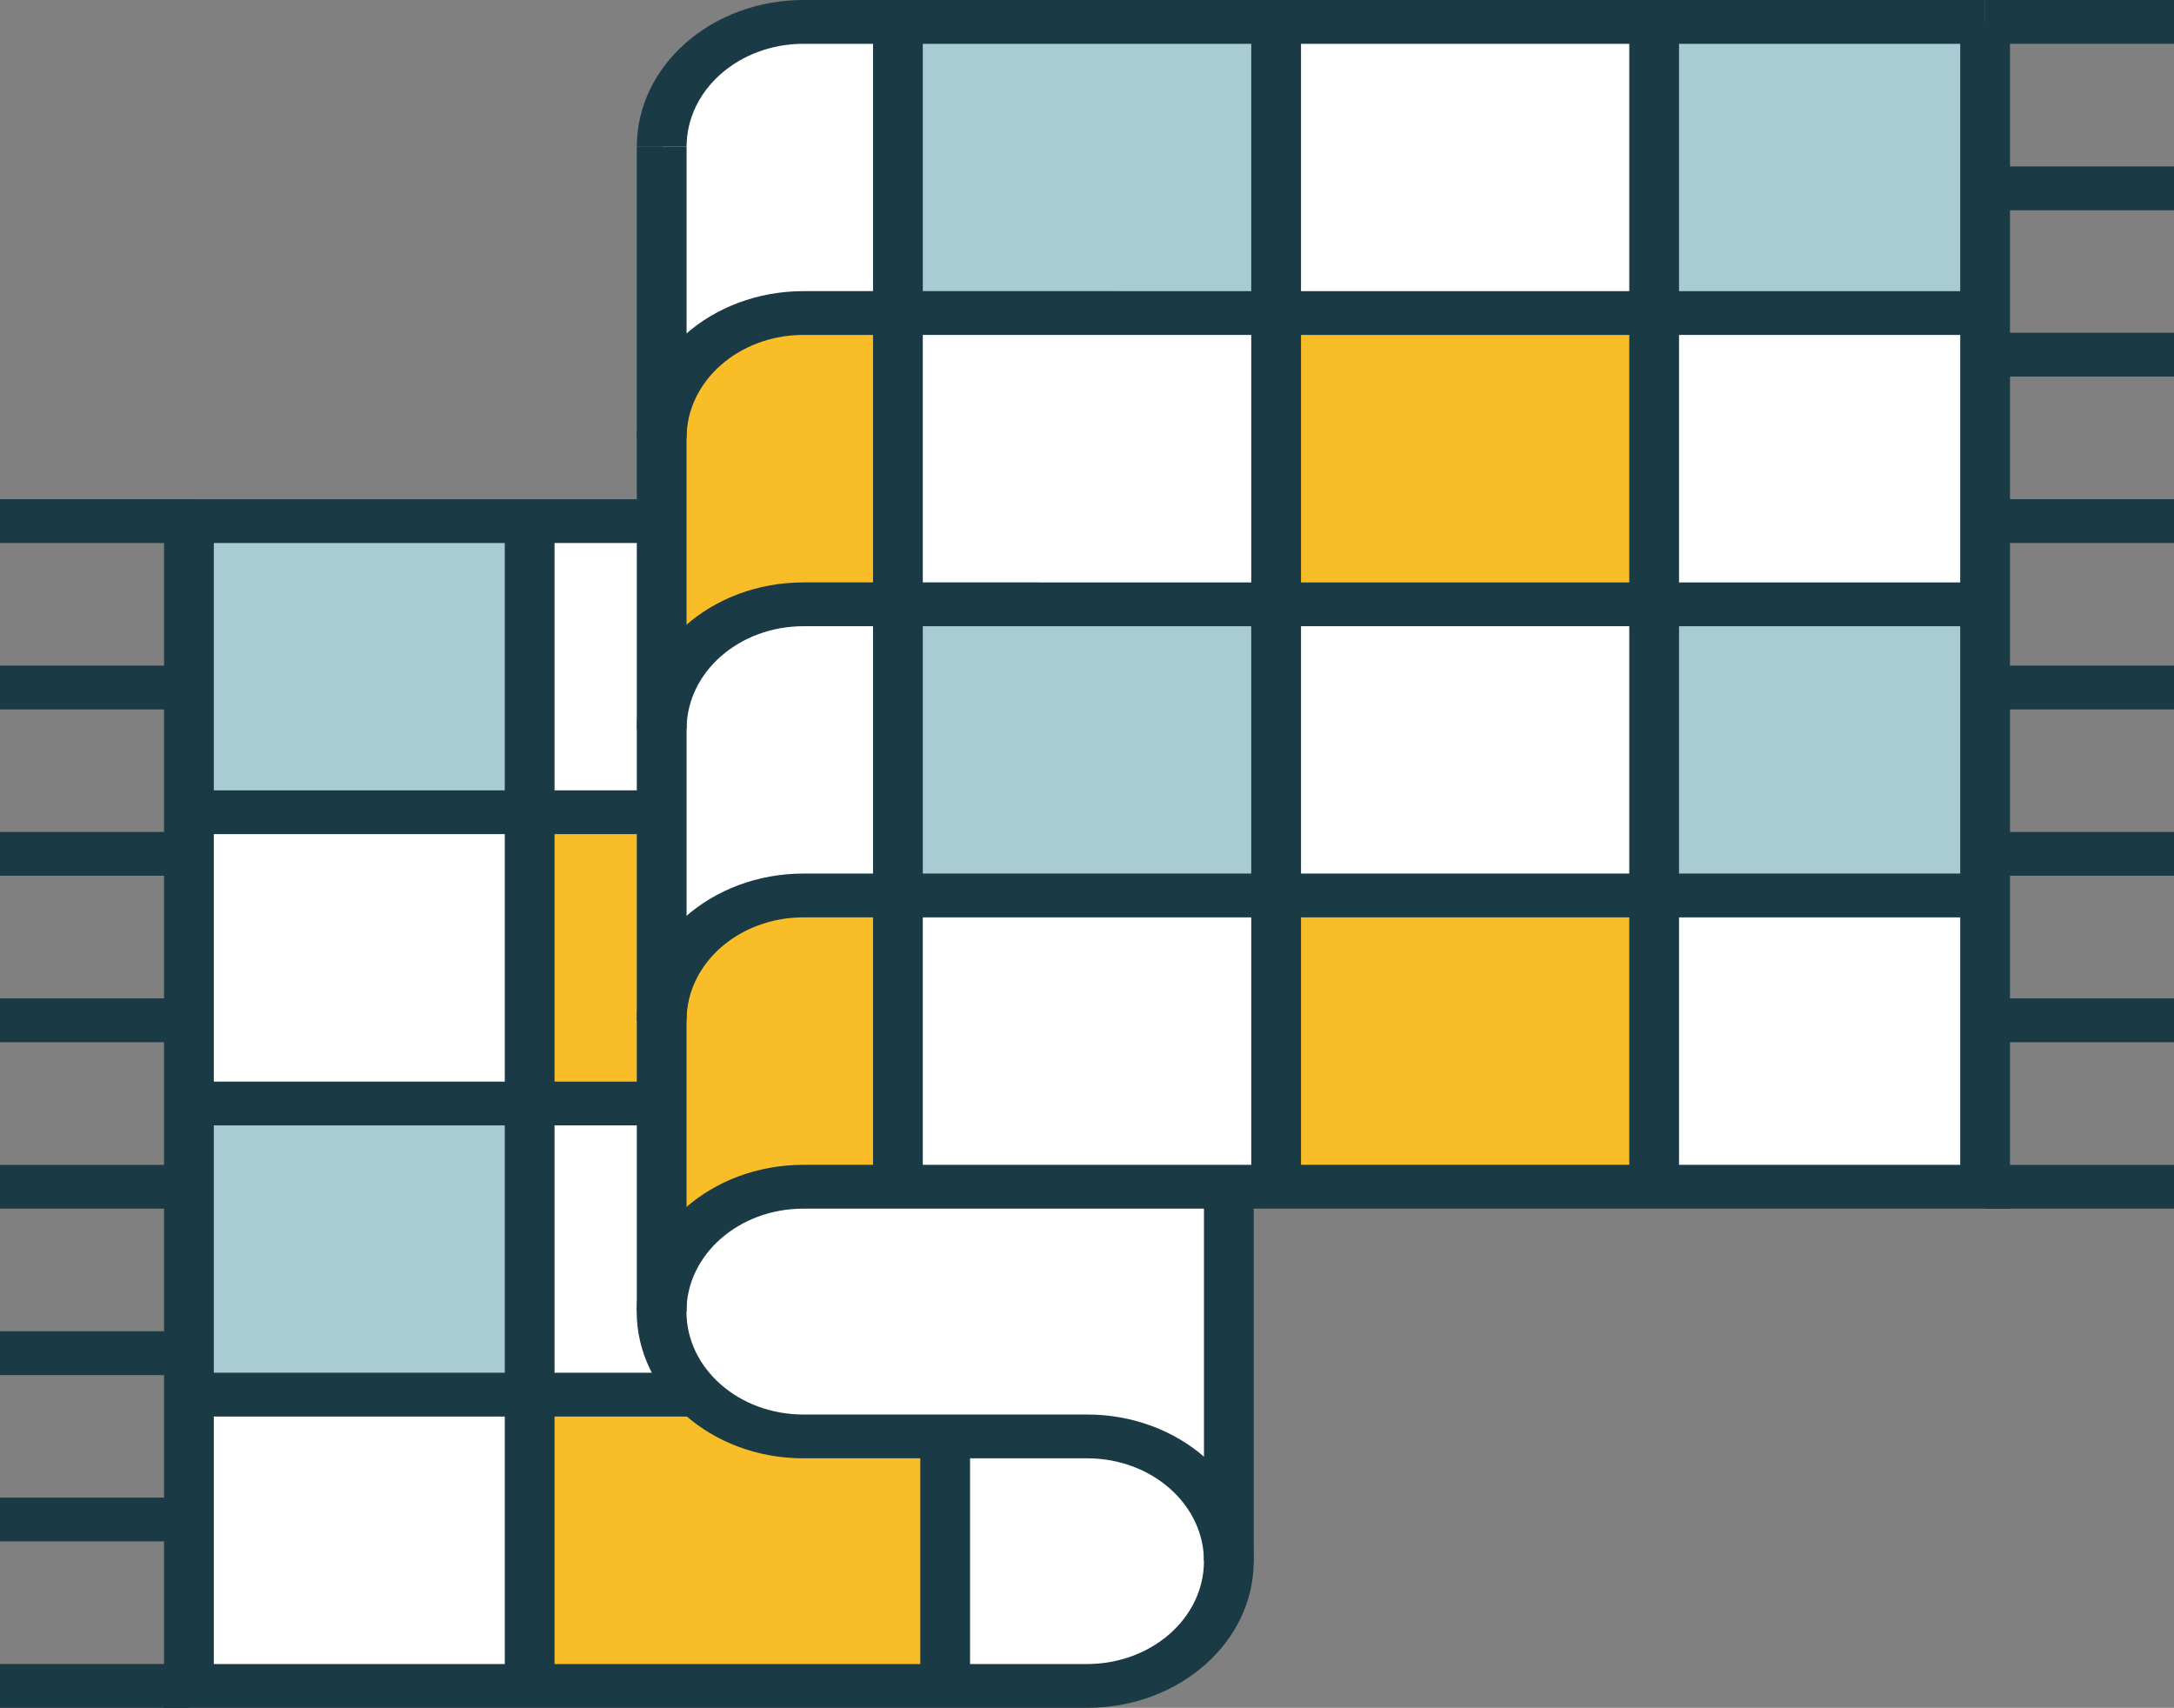
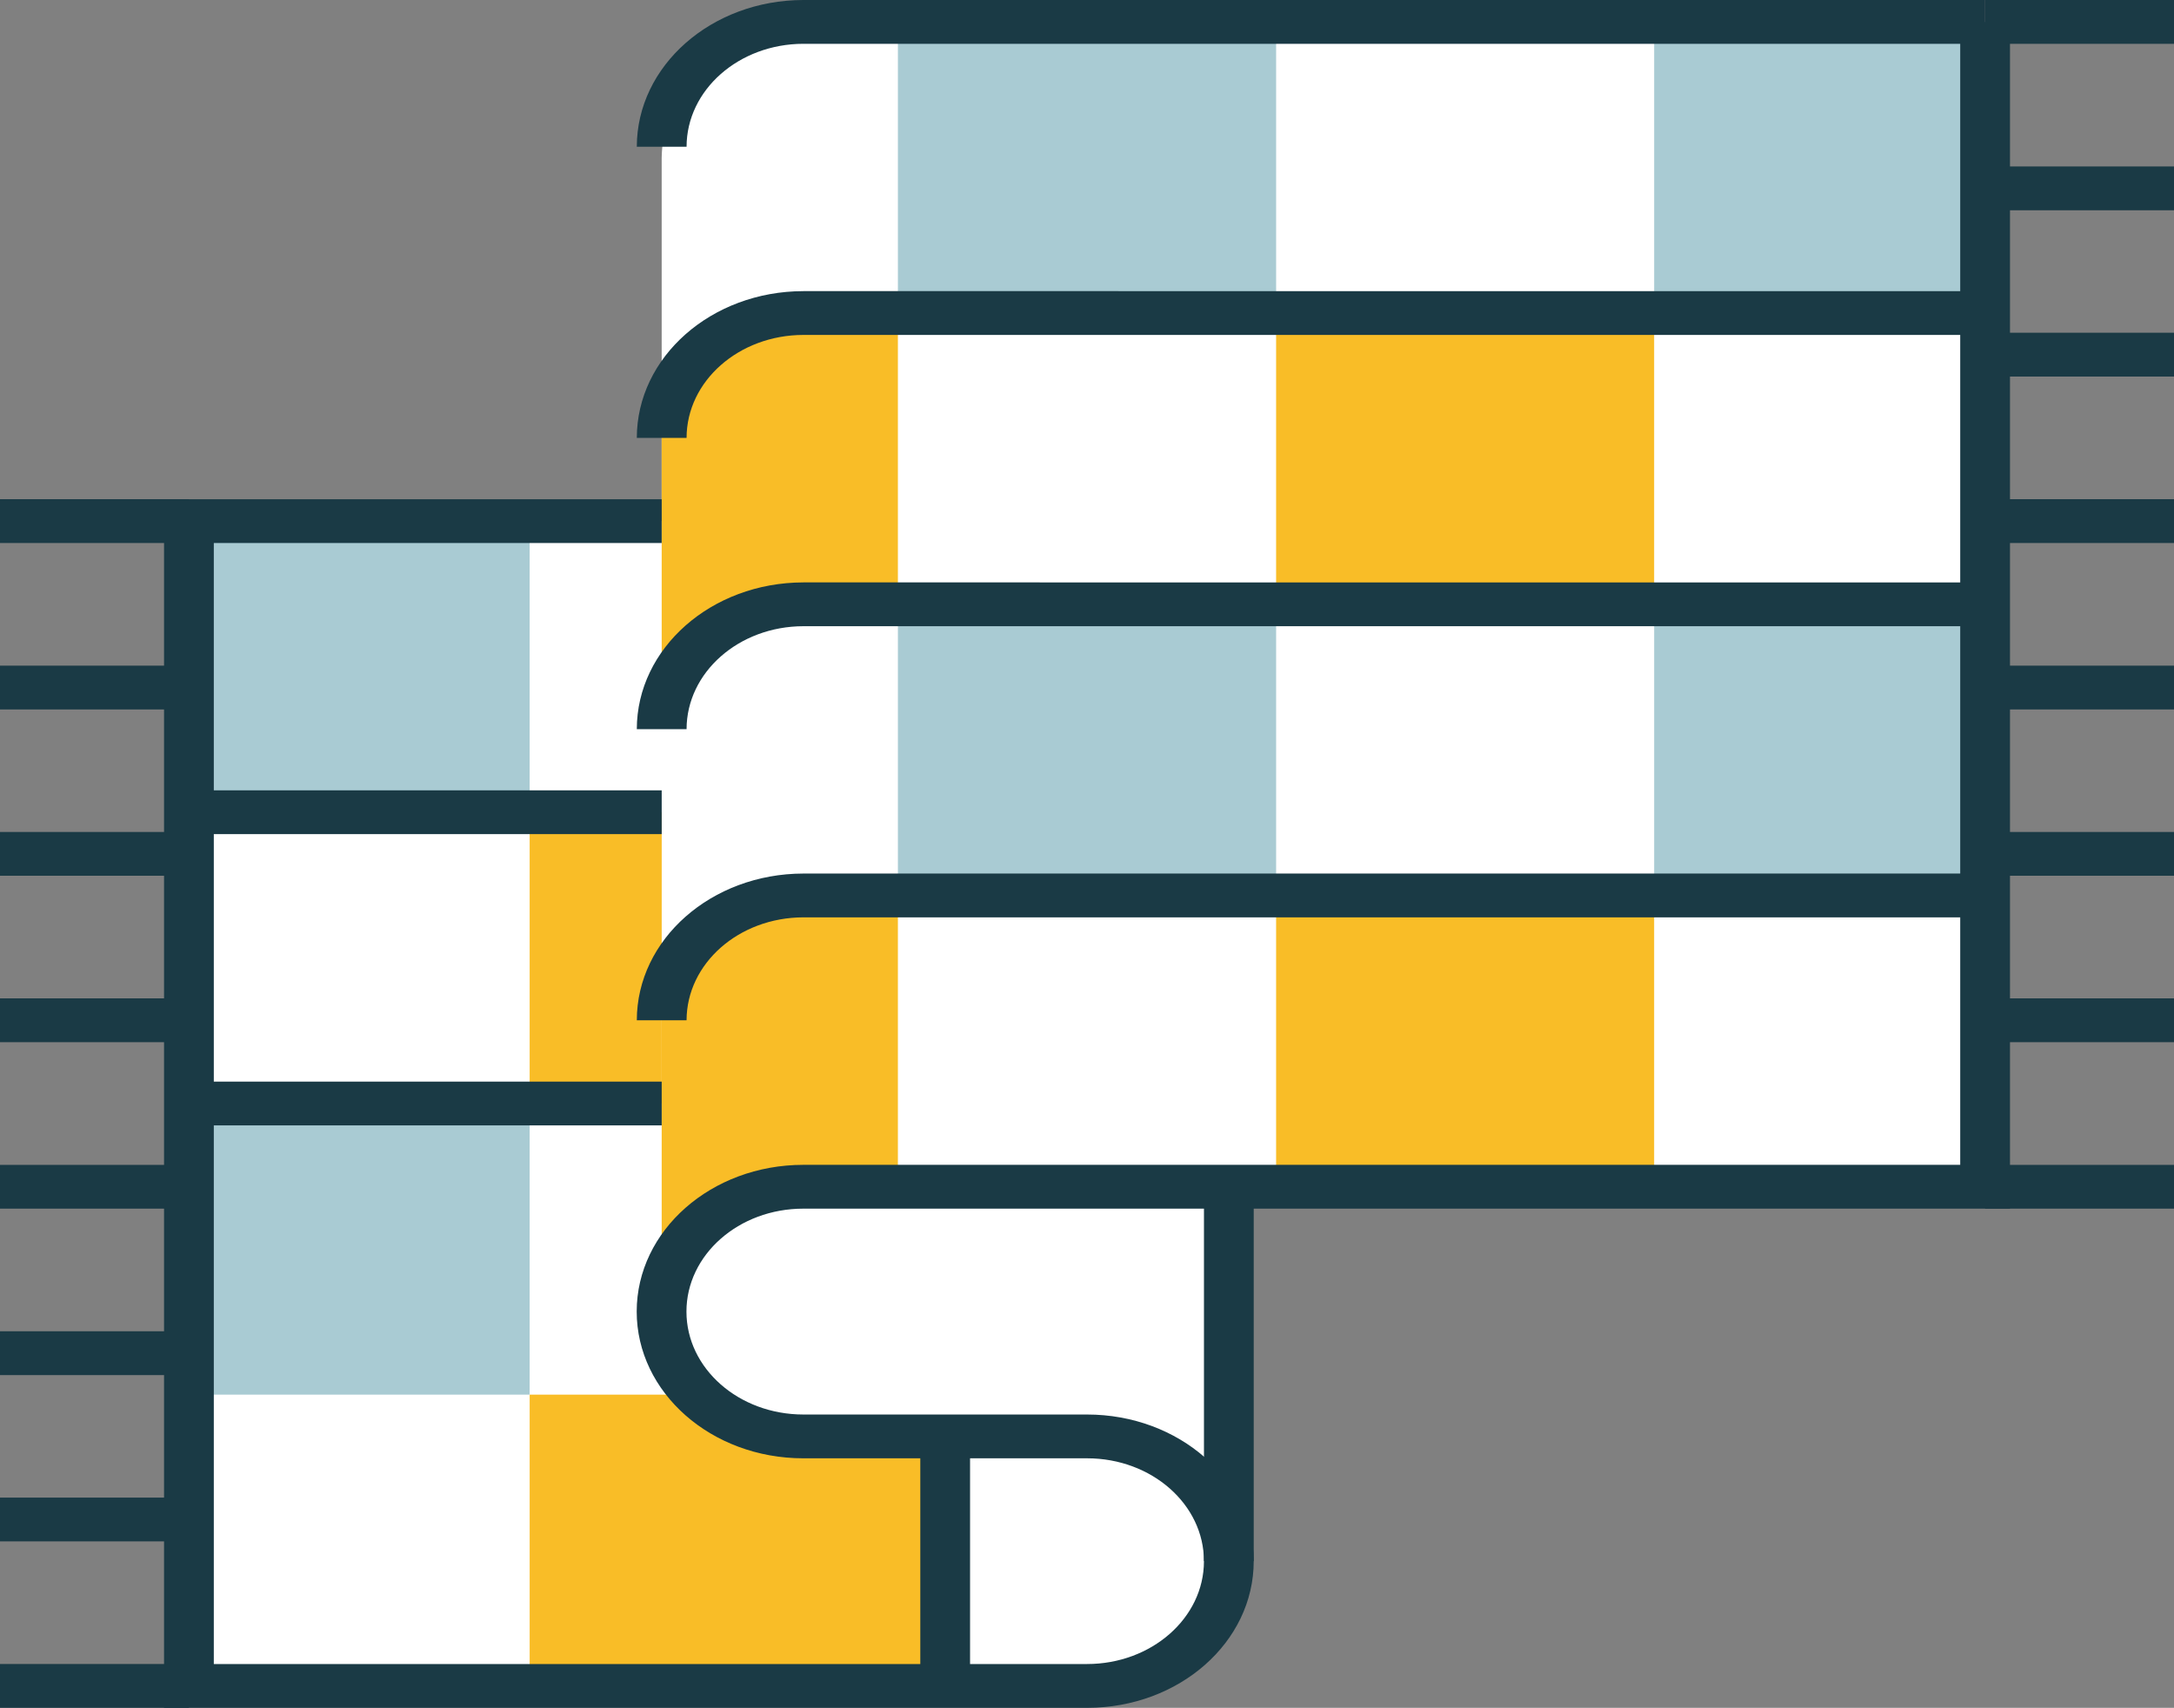
<svg xmlns="http://www.w3.org/2000/svg" id="Group_231" data-name="Group 231" width="212.348" height="166.805" viewBox="0 0 212.348 166.805">
  <rect x="0" y="0" width="212.348" height="166.805" fill="#808080" stroke="none" />
  <defs>
    <clipPath id="clip-path">
      <rect id="Rectangle_119" data-name="Rectangle 119" width="212.348" height="166.805" fill="none" />
    </clipPath>
    <clipPath id="clip-path-2">
      <rect id="Rectangle_62" data-name="Rectangle 62" width="180.303" height="164.666" fill="none" />
    </clipPath>
    <clipPath id="clip-path-3">
      <rect id="Rectangle_63" data-name="Rectangle 63" width="131.694" height="14.332" fill="none" />
    </clipPath>
    <clipPath id="clip-path-4">
      <rect id="Rectangle_64" data-name="Rectangle 64" width="131.694" height="14.333" fill="none" />
    </clipPath>
    <clipPath id="clip-path-7">
-       <rect id="Rectangle_68" data-name="Rectangle 68" width="4.861" height="113.769" fill="none" />
-     </clipPath>
+       </clipPath>
    <clipPath id="clip-path-8">
      <rect id="Rectangle_70" data-name="Rectangle 70" width="4.861" height="36.564" fill="none" />
    </clipPath>
    <clipPath id="clip-path-9">
      <rect id="Rectangle_72" data-name="Rectangle 72" width="18.454" height="4.278" fill="none" />
    </clipPath>
    <clipPath id="clip-path-17">
      <rect id="Rectangle_88" data-name="Rectangle 88" width="18.455" height="4.278" fill="none" />
    </clipPath>
    <clipPath id="clip-path-25">
      <rect id="Rectangle_104" data-name="Rectangle 104" width="46.177" height="4.278" fill="none" />
    </clipPath>
    <clipPath id="clip-path-27">
      <rect id="Rectangle_108" data-name="Rectangle 108" width="49.693" height="4.278" fill="none" />
    </clipPath>
    <clipPath id="clip-path-31">
-       <rect id="Rectangle_116" data-name="Rectangle 116" width="4.861" height="113.768" fill="none" />
-     </clipPath>
+       </clipPath>
    <clipPath id="clip-path-32">
      <rect id="Rectangle_118" data-name="Rectangle 118" width="4.861" height="24.371" fill="none" />
    </clipPath>
  </defs>
  <g id="Group_230" data-name="Group 230" clip-path="url(#clip-path)">
    <path id="Path_129" data-name="Path 129" d="M23.361,51.835H69.537V16.343s0-13.264,11.537-13.264H198.8V116.3h-71.68l-2.187,1.848v33.338S125,165.7,108.787,165.7H23.361Z" transform="translate(-4.907 -0.938)" fill="#fff" />
    <path id="Path_130" data-name="Path 130" d="M236.855,109.265v4.064H204.531V84.893h32.324Z" transform="translate(-42.959 -25.869)" fill="#a9cbd3" />
    <path id="Path_131" data-name="Path 131" d="M236.855,19.333V31.512H204.531V3.076h32.324Z" transform="translate(-42.959 -0.937)" fill="#a9cbd3" />
    <rect id="Rectangle_56" data-name="Rectangle 56" width="36.925" height="28.449" transform="translate(124.646 87.46)" fill="#f9bd27" />
    <rect id="Rectangle_57" data-name="Rectangle 57" width="36.925" height="28.448" transform="translate(124.646 30.575)" fill="#f9bd27" />
    <rect id="Rectangle_58" data-name="Rectangle 58" width="36.942" height="28.437" transform="translate(87.704 59.022)" fill="#a9cbd3" />
    <rect id="Rectangle_59" data-name="Rectangle 59" width="36.942" height="28.435" transform="translate(87.704 2.14)" fill="#a9cbd3" />
    <path id="Path_132" data-name="Path 132" d="M106.076,199.994v24.371H65.49V195.916H81.9a14.608,14.608,0,0,0,10.322,4.078Z" transform="translate(-13.755 -59.701)" fill="#f9bd27" />
    <path id="Path_133" data-name="Path 133" d="M104.888,125.791V154.24H95.653c-7.64,0-13.835,5.449-13.837,12.173v-28.43C81.8,131.259,87.99,125.8,95.63,125.791h9.258Z" transform="translate(-17.185 -38.332)" fill="#f9bd27" />
    <path id="Path_134" data-name="Path 134" d="M104.888,43.976V72.424H95.653c-7.641,0-13.836,5.451-13.837,12.176V56.168c-.012-6.723,6.172-12.182,13.811-12.192h9.262Z" transform="translate(-17.185 -13.401)" fill="#f9bd27" />
    <path id="Path_135" data-name="Path 135" d="M78.387,134.421v8.128H65.49V114.1h12.9Z" transform="translate(-13.756 -34.769)" fill="#f9bd27" />
    <rect id="Rectangle_60" data-name="Rectangle 60" width="33.28" height="28.434" transform="translate(18.454 107.78)" fill="#a9cbd3" />
    <rect id="Rectangle_61" data-name="Rectangle 61" width="33.28" height="28.434" transform="translate(18.454 50.897)" fill="#a9cbd3" />
    <g id="Group_139" data-name="Group 139" transform="translate(16.023 2.139)" style="isolation: isolate">
      <g id="Group_138" data-name="Group 138">
        <g id="Group_137" data-name="Group 137" clip-path="url(#clip-path-2)">
          <path id="Path_136" data-name="Path 136" d="M110.433,167.741H20.283V49.695H68.89v4.278H25.144v109.49h85.29c6.3,0,11.418-4.491,11.423-10.039s-5.1-10.049-11.406-10.054H82.727c-8.993,0-16.28-6.423-16.276-14.338s7.289-14.323,16.276-14.326h113V3.076h4.861v115.91H82.727c-6.309,0-11.42,4.506-11.417,10.059s5.113,10.045,11.417,10.048h27.706c8.989,0,16.28,6.4,16.285,14.316s-7.277,14.328-16.266,14.333h-.019" transform="translate(-20.283 -3.076)" fill="#1a3a45" />
        </g>
      </g>
    </g>
    <g id="Group_142" data-name="Group 142" transform="translate(62.201)" style="isolation: isolate">
      <g id="Group_141" data-name="Group 141">
        <g id="Group_140" data-name="Group 140" clip-path="url(#clip-path-3)">
          <path id="Path_137" data-name="Path 137" d="M83.6,14.332H78.74C78.746,6.424,86.023.013,95.007,0H210.434V4.278H95.007c-6.3.01-11.4,4.507-11.406,10.054" transform="translate(-78.74)" fill="#1a3a45" />
        </g>
      </g>
    </g>
    <g id="Group_145" data-name="Group 145" transform="translate(62.201 28.435)" style="isolation: isolate">
      <g id="Group_144" data-name="Group 144">
        <g id="Group_143" data-name="Group 143" clip-path="url(#clip-path-4)">
          <path id="Path_138" data-name="Path 138" d="M83.6,55.231H78.74c.006-7.907,7.283-14.319,16.267-14.333H210.434v4.278H95.007c-6.3.01-11.4,4.509-11.406,10.055" transform="translate(-78.74 -40.898)" fill="#1a3a45" />
        </g>
      </g>
    </g>
    <g id="Group_148" data-name="Group 148" transform="translate(62.201 56.884)" style="isolation: isolate">
      <g id="Group_147" data-name="Group 147">
        <g id="Group_146" data-name="Group 146" clip-path="url(#clip-path-4)">
          <path id="Path_139" data-name="Path 139" d="M83.6,96.149H78.74c.006-7.908,7.283-14.32,16.267-14.333H210.434v4.278H95.007c-6.3.01-11.4,4.509-11.406,10.055" transform="translate(-78.74 -81.816)" fill="#1a3a45" />
        </g>
      </g>
    </g>
    <g id="Group_151" data-name="Group 151" transform="translate(62.201 85.32)" style="isolation: isolate">
      <g id="Group_150" data-name="Group 150">
        <g id="Group_149" data-name="Group 149" clip-path="url(#clip-path-3)">
          <path id="Path_140" data-name="Path 140" d="M83.6,137.046H78.74c.006-7.907,7.283-14.318,16.267-14.332H210.434v4.278H95.007c-6.3.01-11.4,4.507-11.406,10.054" transform="translate(-78.74 -122.714)" fill="#1a3a45" />
        </g>
      </g>
    </g>
    <g id="Group_154" data-name="Group 154" transform="translate(62.201 14.332)" style="isolation: isolate">
      <g id="Group_153" data-name="Group 153">
        <g id="Group_152" data-name="Group 152" clip-path="url(#clip-path-7)">
          <rect id="Rectangle_67" data-name="Rectangle 67" width="4.861" height="113.769" transform="translate(0)" fill="#1a3a45" />
        </g>
      </g>
    </g>
    <g id="Group_157" data-name="Group 157" transform="translate(117.598 115.908)" style="isolation: isolate">
      <g id="Group_156" data-name="Group 156">
        <g id="Group_155" data-name="Group 155" clip-path="url(#clip-path-8)">
          <rect id="Rectangle_69" data-name="Rectangle 69" width="4.861" height="36.564" transform="translate(0 0)" fill="#1a3a45" />
        </g>
      </g>
    </g>
    <g id="Group_160" data-name="Group 160" transform="translate(193.894)" style="isolation: isolate">
      <g id="Group_159" data-name="Group 159">
        <g id="Group_158" data-name="Group 158" clip-path="url(#clip-path-9)">
          <rect id="Rectangle_71" data-name="Rectangle 71" width="18.454" height="4.278" fill="#1a3a45" />
        </g>
      </g>
    </g>
    <g id="Group_163" data-name="Group 163" transform="translate(193.894 16.258)" style="isolation: isolate">
      <g id="Group_162" data-name="Group 162">
        <g id="Group_161" data-name="Group 161" clip-path="url(#clip-path-9)">
          <rect id="Rectangle_73" data-name="Rectangle 73" width="18.454" height="4.278" fill="#1a3a45" />
        </g>
      </g>
    </g>
    <g id="Group_166" data-name="Group 166" transform="translate(193.894 32.499)" style="isolation: isolate">
      <g id="Group_165" data-name="Group 165">
        <g id="Group_164" data-name="Group 164" clip-path="url(#clip-path-9)">
          <rect id="Rectangle_75" data-name="Rectangle 75" width="18.454" height="4.278" fill="#1a3a45" />
        </g>
      </g>
    </g>
    <g id="Group_169" data-name="Group 169" transform="translate(193.894 48.757)" style="isolation: isolate">
      <g id="Group_168" data-name="Group 168">
        <g id="Group_167" data-name="Group 167" clip-path="url(#clip-path-9)">
          <rect id="Rectangle_77" data-name="Rectangle 77" width="18.454" height="4.278" fill="#1a3a45" />
        </g>
      </g>
    </g>
    <g id="Group_172" data-name="Group 172" transform="translate(193.894 65.013)" style="isolation: isolate">
      <g id="Group_171" data-name="Group 171">
        <g id="Group_170" data-name="Group 170" clip-path="url(#clip-path-9)">
          <rect id="Rectangle_79" data-name="Rectangle 79" width="18.454" height="4.278" fill="#1a3a45" />
        </g>
      </g>
    </g>
    <g id="Group_175" data-name="Group 175" transform="translate(193.894 81.257)" style="isolation: isolate">
      <g id="Group_174" data-name="Group 174">
        <g id="Group_173" data-name="Group 173" clip-path="url(#clip-path-9)">
          <rect id="Rectangle_81" data-name="Rectangle 81" width="18.454" height="4.278" fill="#1a3a45" />
        </g>
      </g>
    </g>
    <g id="Group_178" data-name="Group 178" transform="translate(193.894 97.512)" style="isolation: isolate">
      <g id="Group_177" data-name="Group 177">
        <g id="Group_176" data-name="Group 176" clip-path="url(#clip-path-9)">
          <rect id="Rectangle_83" data-name="Rectangle 83" width="18.454" height="4.278" transform="translate(0 0)" fill="#1a3a45" />
        </g>
      </g>
    </g>
    <g id="Group_181" data-name="Group 181" transform="translate(193.894 113.771)" style="isolation: isolate">
      <g id="Group_180" data-name="Group 180">
        <g id="Group_179" data-name="Group 179" clip-path="url(#clip-path-9)">
          <rect id="Rectangle_85" data-name="Rectangle 85" width="18.454" height="4.278" transform="translate(0 0)" fill="#1a3a45" />
        </g>
      </g>
    </g>
    <g id="Group_184" data-name="Group 184" transform="translate(0 48.757)" style="isolation: isolate">
      <g id="Group_183" data-name="Group 183">
        <g id="Group_182" data-name="Group 182" clip-path="url(#clip-path-17)">
          <rect id="Rectangle_87" data-name="Rectangle 87" width="18.454" height="4.278" fill="#1a3a45" />
        </g>
      </g>
    </g>
    <g id="Group_187" data-name="Group 187" transform="translate(0 65.013)" style="isolation: isolate">
      <g id="Group_186" data-name="Group 186">
        <g id="Group_185" data-name="Group 185" clip-path="url(#clip-path-17)">
          <rect id="Rectangle_89" data-name="Rectangle 89" width="18.454" height="4.278" fill="#1a3a45" />
        </g>
      </g>
    </g>
    <g id="Group_190" data-name="Group 190" transform="translate(0 81.257)" style="isolation: isolate">
      <g id="Group_189" data-name="Group 189">
        <g id="Group_188" data-name="Group 188" clip-path="url(#clip-path-17)">
          <rect id="Rectangle_91" data-name="Rectangle 91" width="18.454" height="4.278" fill="#1a3a45" />
        </g>
      </g>
    </g>
    <g id="Group_193" data-name="Group 193" transform="translate(0 97.512)" style="isolation: isolate">
      <g id="Group_192" data-name="Group 192">
        <g id="Group_191" data-name="Group 191" clip-path="url(#clip-path-17)">
          <rect id="Rectangle_93" data-name="Rectangle 93" width="18.454" height="4.278" transform="translate(0 0)" fill="#1a3a45" />
        </g>
      </g>
    </g>
    <g id="Group_196" data-name="Group 196" transform="translate(0 113.771)" style="isolation: isolate">
      <g id="Group_195" data-name="Group 195">
        <g id="Group_194" data-name="Group 194" clip-path="url(#clip-path-17)">
          <rect id="Rectangle_95" data-name="Rectangle 95" width="18.454" height="4.278" transform="translate(0 0)" fill="#1a3a45" />
        </g>
      </g>
    </g>
    <g id="Group_199" data-name="Group 199" transform="translate(0 130.026)" style="isolation: isolate">
      <g id="Group_198" data-name="Group 198">
        <g id="Group_197" data-name="Group 197" clip-path="url(#clip-path-17)">
          <rect id="Rectangle_97" data-name="Rectangle 97" width="18.454" height="4.278" transform="translate(0 0)" fill="#1a3a45" />
        </g>
      </g>
    </g>
    <g id="Group_202" data-name="Group 202" transform="translate(0 146.27)" style="isolation: isolate">
      <g id="Group_201" data-name="Group 201">
        <g id="Group_200" data-name="Group 200" clip-path="url(#clip-path-17)">
          <rect id="Rectangle_99" data-name="Rectangle 99" width="18.454" height="4.278" transform="translate(0 0)" fill="#1a3a45" />
        </g>
      </g>
    </g>
    <g id="Group_205" data-name="Group 205" transform="translate(0 162.525)" style="isolation: isolate">
      <g id="Group_204" data-name="Group 204">
        <g id="Group_203" data-name="Group 203" clip-path="url(#clip-path-17)">
          <rect id="Rectangle_101" data-name="Rectangle 101" width="18.454" height="4.278" transform="translate(0 0)" fill="#1a3a45" />
        </g>
      </g>
    </g>
    <g id="Group_208" data-name="Group 208" transform="translate(18.455 77.191)" style="isolation: isolate">
      <g id="Group_207" data-name="Group 207">
        <g id="Group_206" data-name="Group 206" clip-path="url(#clip-path-25)">
          <rect id="Rectangle_103" data-name="Rectangle 103" width="46.177" height="4.278" transform="translate(0)" fill="#1a3a45" />
        </g>
      </g>
    </g>
    <g id="Group_211" data-name="Group 211" transform="translate(18.455 105.641)" style="isolation: isolate">
      <g id="Group_210" data-name="Group 210">
        <g id="Group_209" data-name="Group 209" clip-path="url(#clip-path-25)">
          <rect id="Rectangle_105" data-name="Rectangle 105" width="46.177" height="4.278" transform="translate(0 0)" fill="#1a3a45" />
        </g>
      </g>
    </g>
    <g id="Group_214" data-name="Group 214" transform="translate(18.455 134.076)" style="isolation: isolate">
      <g id="Group_213" data-name="Group 213">
        <g id="Group_212" data-name="Group 212" clip-path="url(#clip-path-27)">
-           <rect id="Rectangle_107" data-name="Rectangle 107" width="49.693" height="4.278" transform="translate(0 0)" fill="#1a3a45" />
-         </g>
+           </g>
      </g>
    </g>
    <g id="Group_217" data-name="Group 217" transform="translate(159.141 2.14)" style="isolation: isolate">
      <g id="Group_216" data-name="Group 216">
        <g id="Group_215" data-name="Group 215" clip-path="url(#clip-path-7)">
          <rect id="Rectangle_109" data-name="Rectangle 109" width="4.861" height="113.769" fill="#1a3a45" />
        </g>
      </g>
    </g>
    <g id="Group_220" data-name="Group 220" transform="translate(122.216 2.14)" style="isolation: isolate">
      <g id="Group_219" data-name="Group 219">
        <g id="Group_218" data-name="Group 218" clip-path="url(#clip-path-7)">
          <rect id="Rectangle_111" data-name="Rectangle 111" width="4.861" height="113.769" fill="#1a3a45" />
        </g>
      </g>
    </g>
    <g id="Group_223" data-name="Group 223" transform="translate(85.274 2.14)" style="isolation: isolate">
      <g id="Group_222" data-name="Group 222">
        <g id="Group_221" data-name="Group 221" clip-path="url(#clip-path-7)">
          <rect id="Rectangle_113" data-name="Rectangle 113" width="4.861" height="113.769" fill="#1a3a45" />
        </g>
      </g>
    </g>
    <g id="Group_226" data-name="Group 226" transform="translate(49.304 50.897)" style="isolation: isolate">
      <g id="Group_225" data-name="Group 225">
        <g id="Group_224" data-name="Group 224" clip-path="url(#clip-path-31)">
          <rect id="Rectangle_115" data-name="Rectangle 115" width="4.861" height="113.768" transform="translate(0)" fill="#1a3a45" />
        </g>
      </g>
    </g>
    <g id="Group_229" data-name="Group 229" transform="translate(89.891 140.293)" style="isolation: isolate">
      <g id="Group_228" data-name="Group 228">
        <g id="Group_227" data-name="Group 227" clip-path="url(#clip-path-32)">
          <rect id="Rectangle_117" data-name="Rectangle 117" width="4.861" height="24.371" fill="#1a3a45" />
        </g>
      </g>
    </g>
  </g>
</svg>